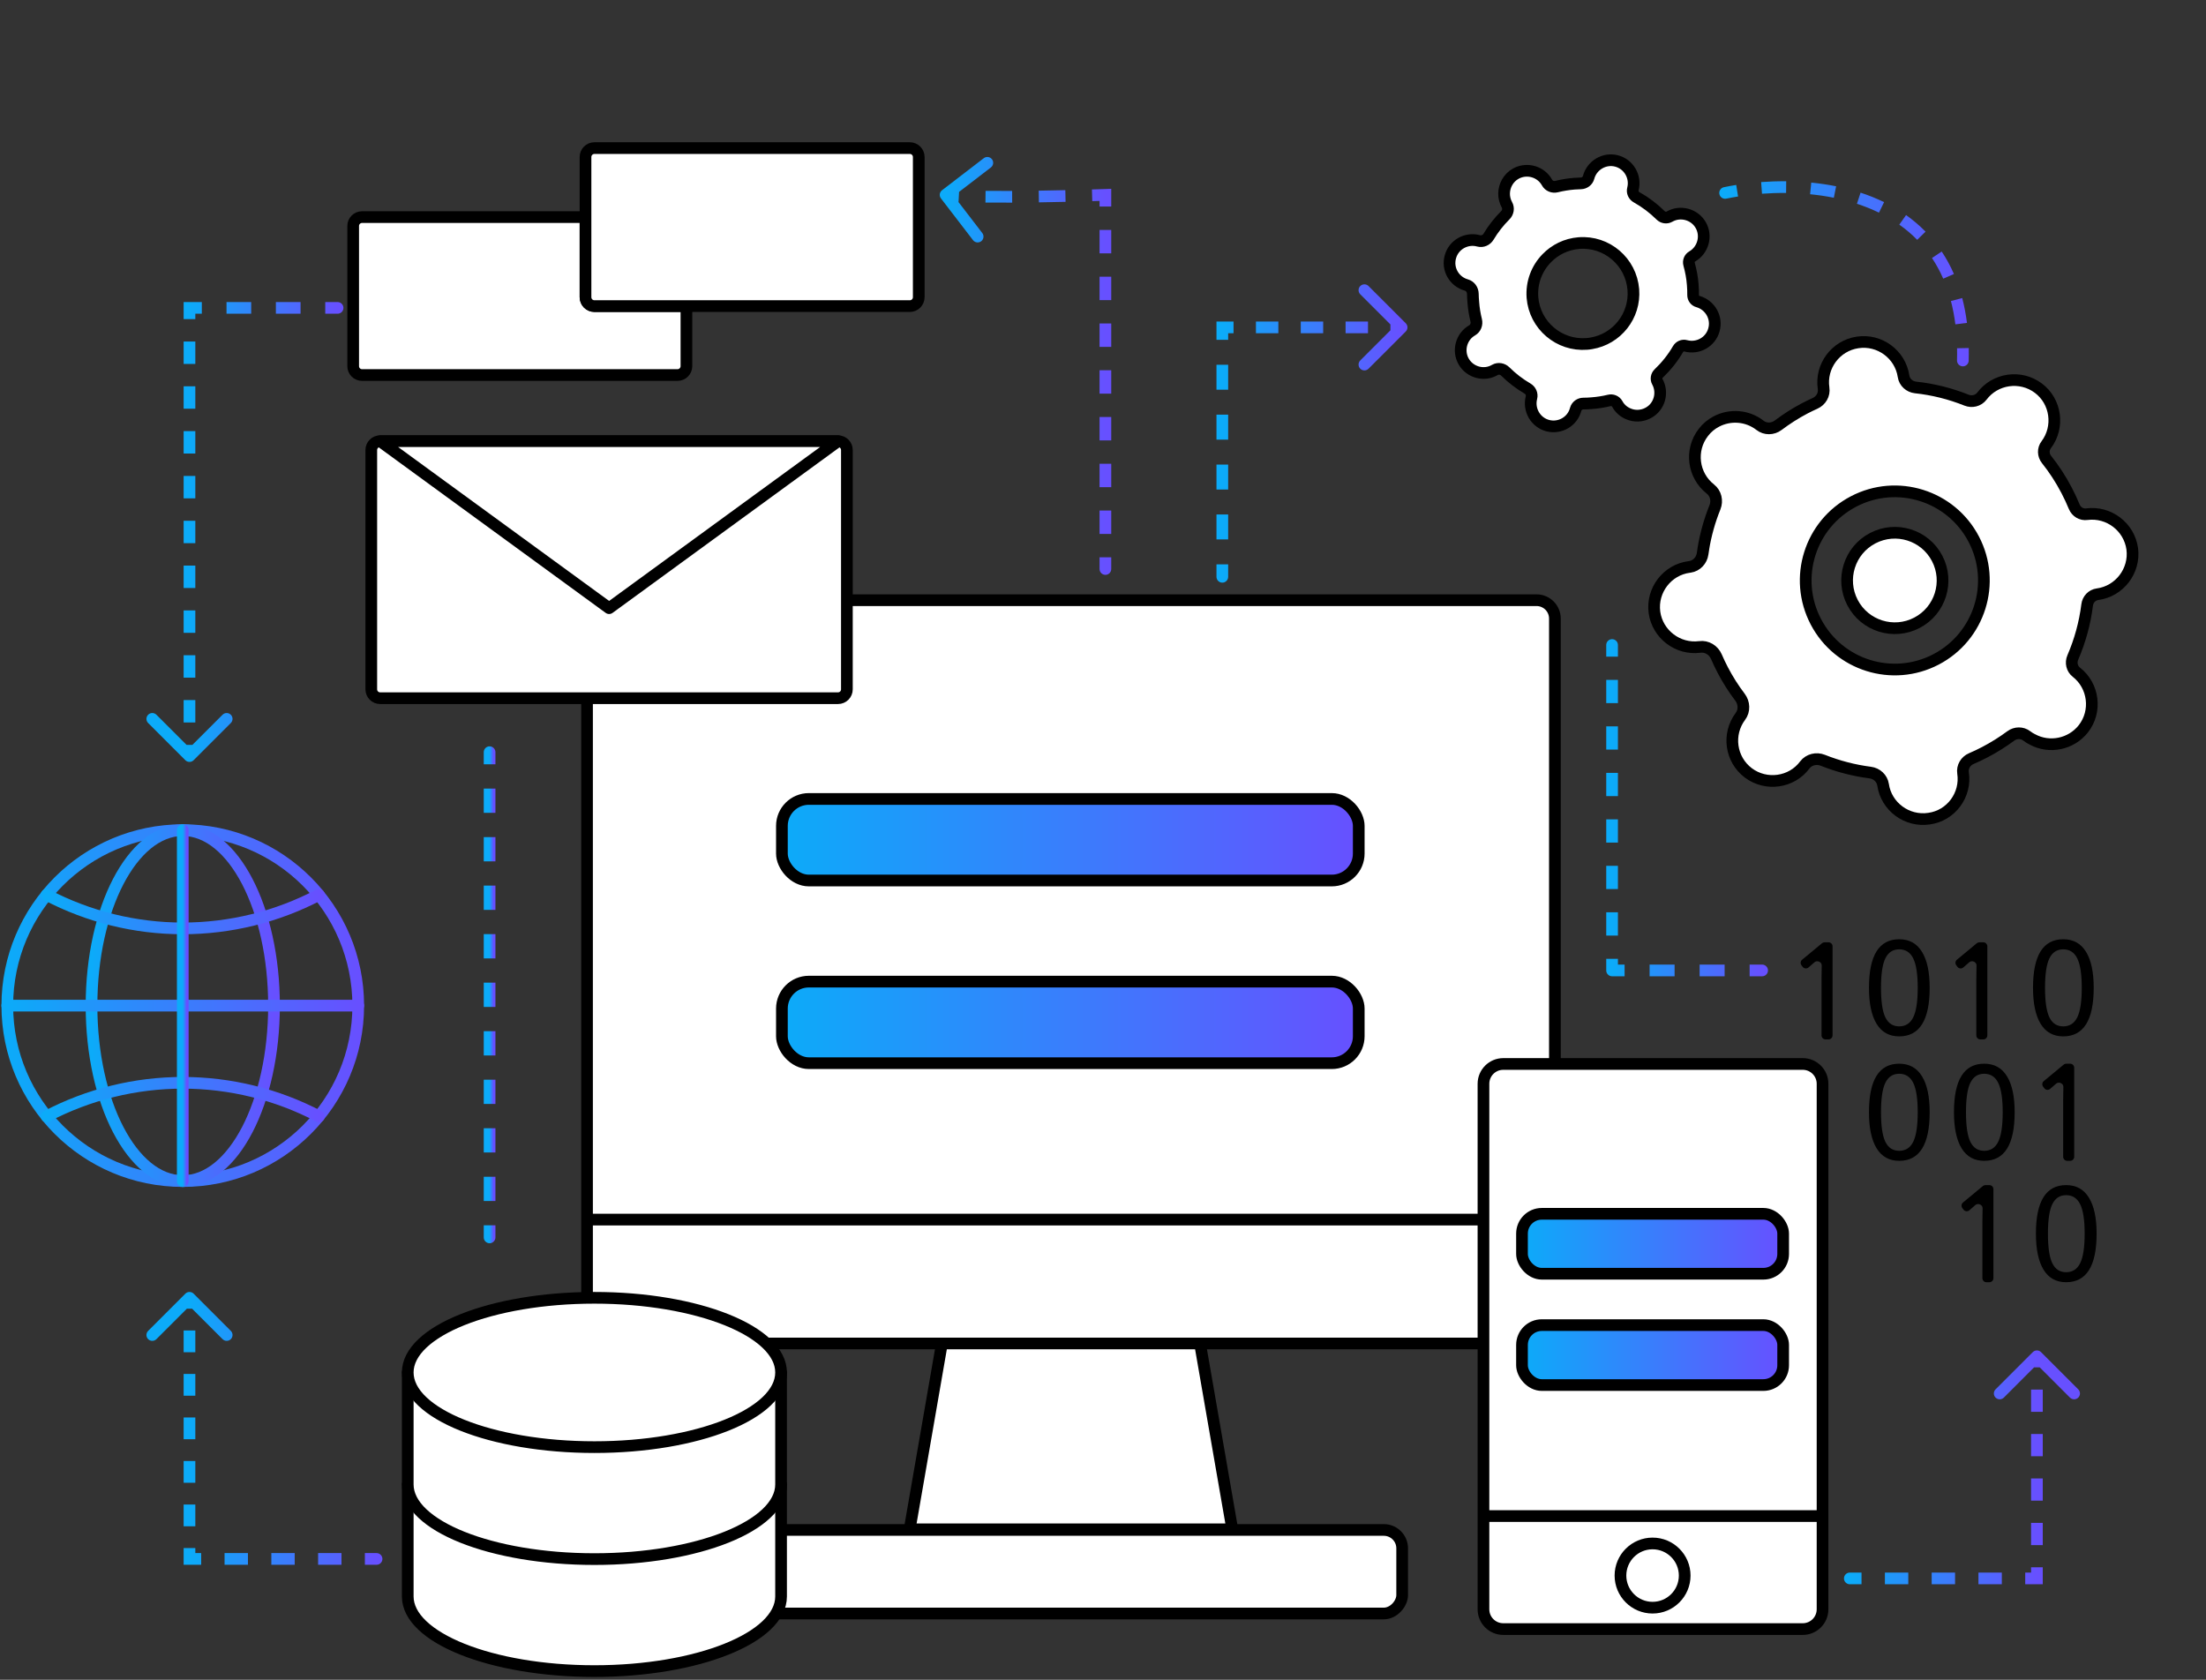
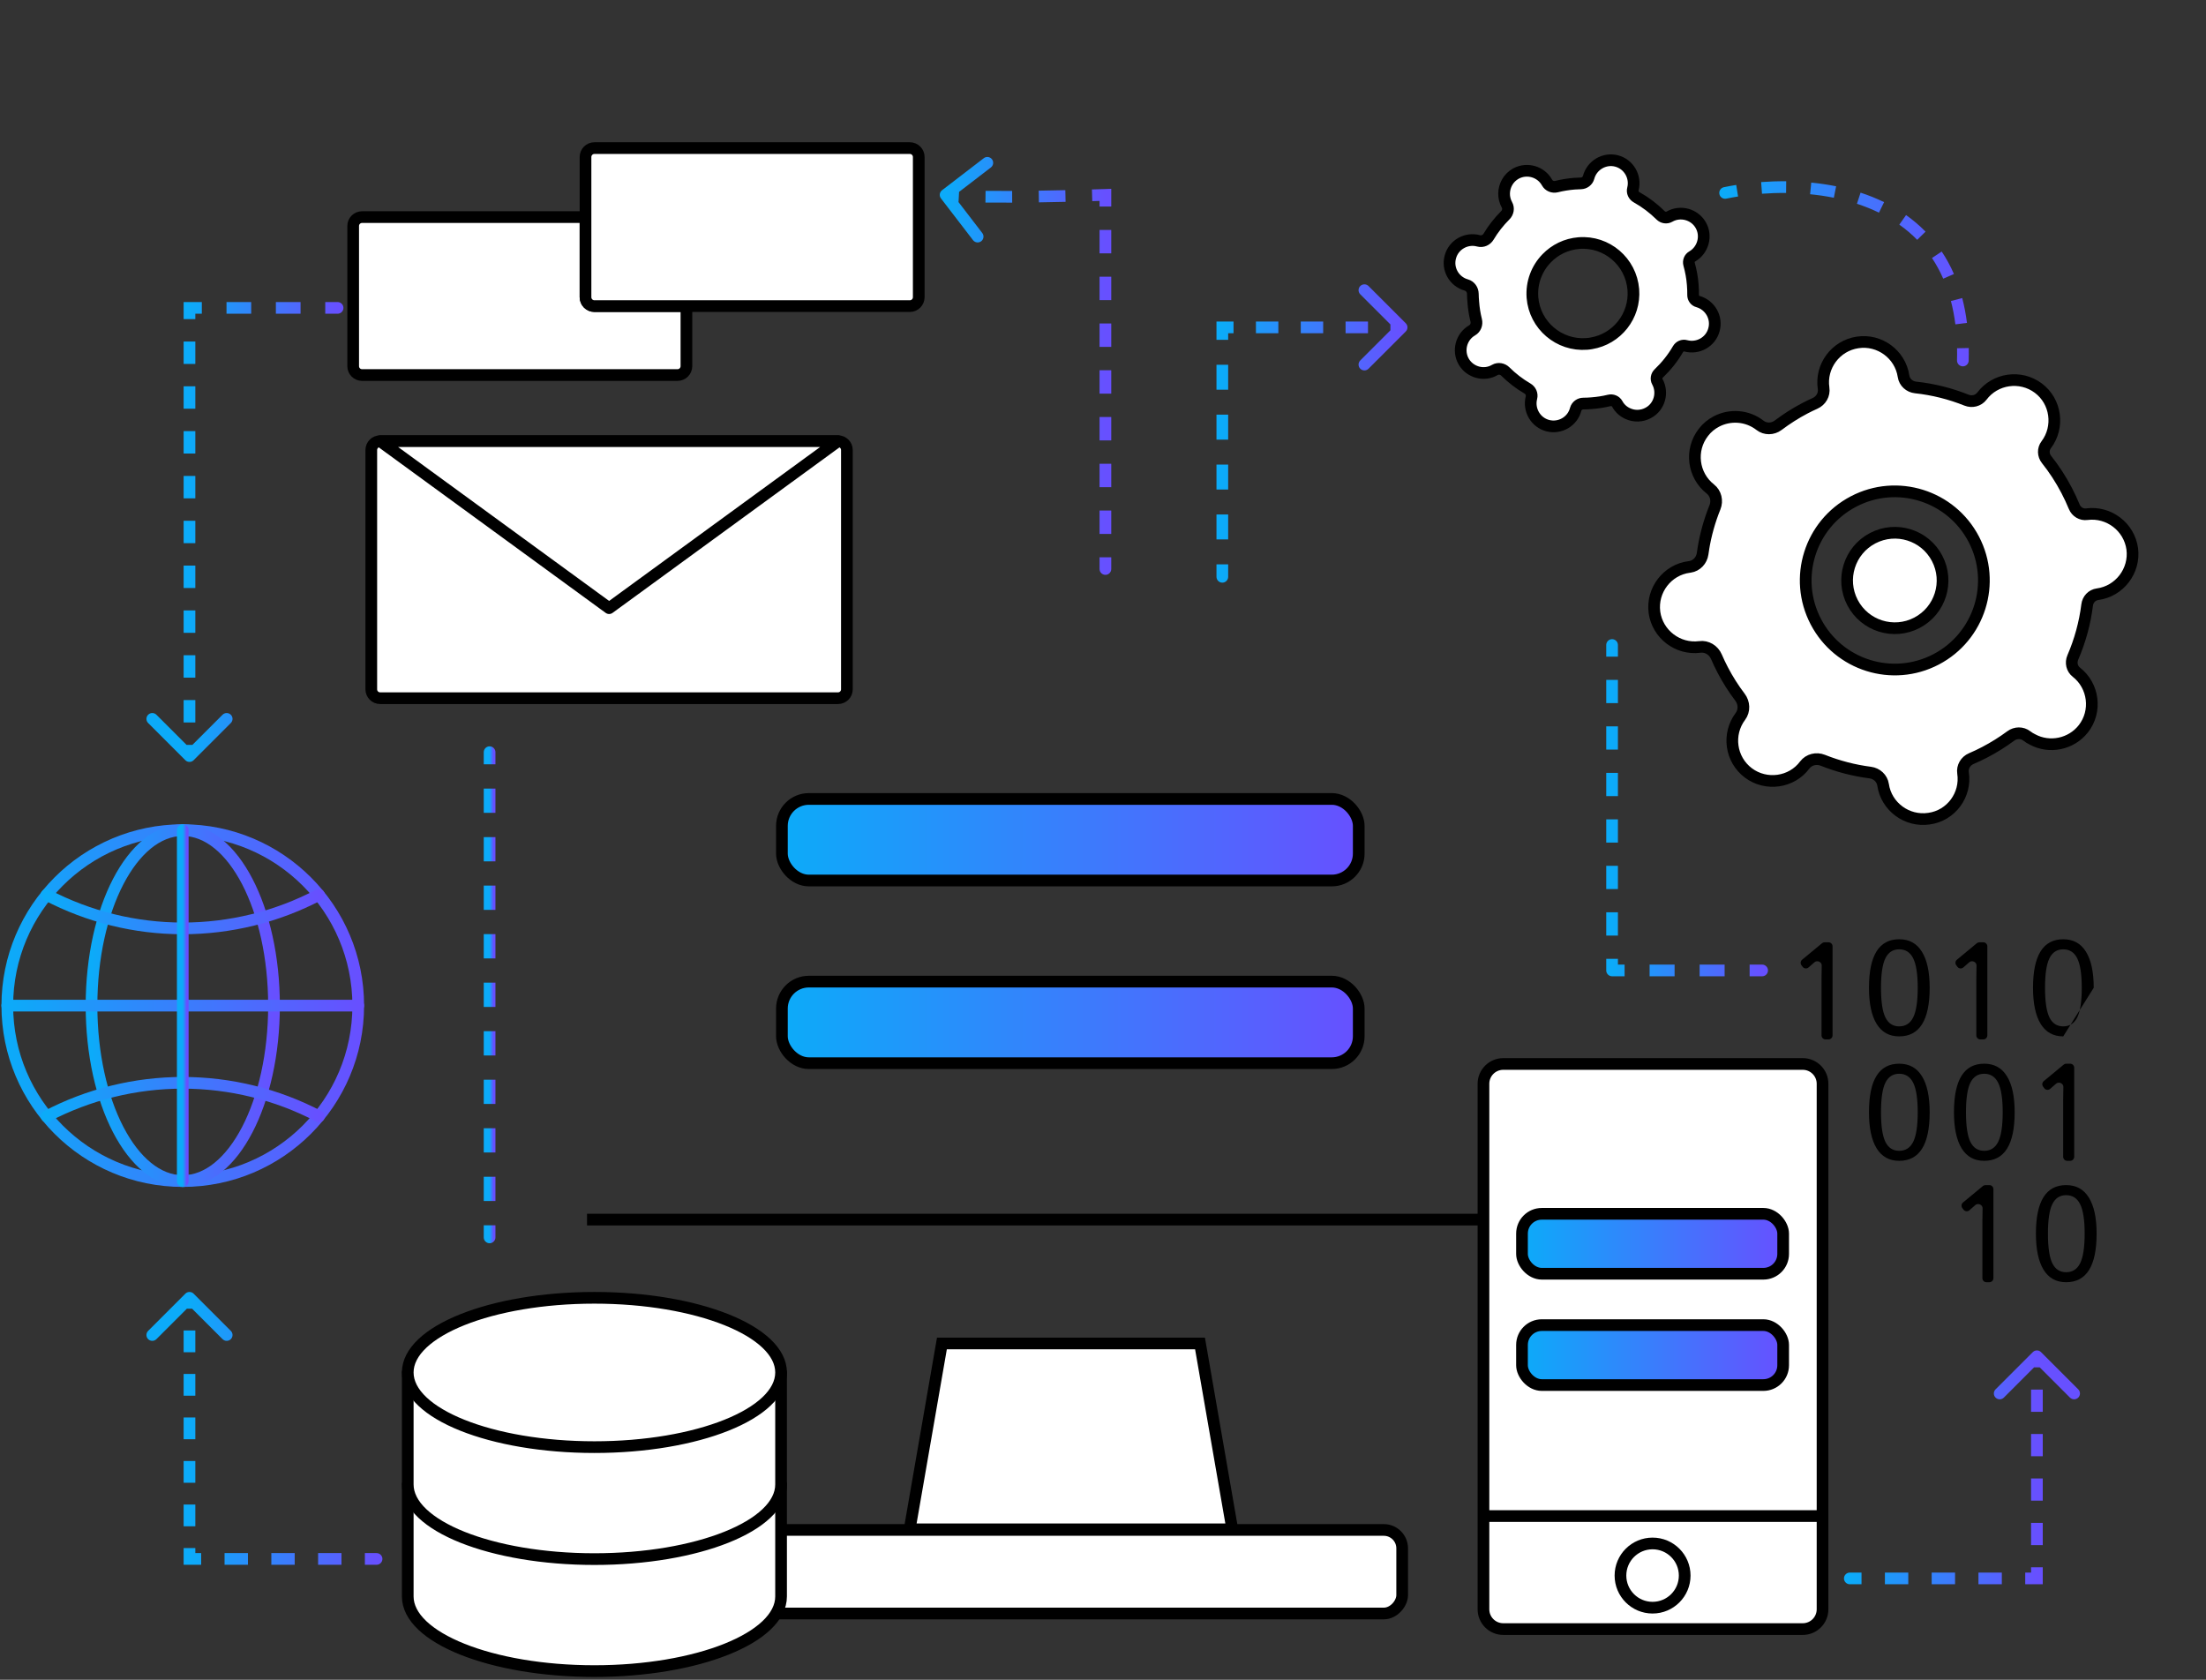
<svg xmlns="http://www.w3.org/2000/svg" width="566" height="431" viewBox="0 0 566 431" fill="none">
  <rect x="0" y="0" width="566" height="431" fill="#333333" stroke="none" />
-   <path fill-rule="evenodd" clip-rule="evenodd" d="M398.945 158.716C398.945 156.111 396.833 154 394.229 154H155.332C152.727 154 150.616 156.111 150.616 158.716V340.001C150.616 342.605 152.727 344.717 155.332 344.717H394.229C396.833 344.717 398.945 342.605 398.945 340.001V158.716Z" fill="white" stroke="black" stroke-width="3" />
  <path fill-rule="evenodd" clip-rule="evenodd" d="M233.393 392.395H316.169L307.891 344.715H241.67L233.393 392.395Z" fill="white" stroke="black" stroke-width="3" />
  <path fill-rule="evenodd" clip-rule="evenodd" d="M398.945 312.932H150.616H398.945Z" fill="white" />
  <path d="M398.945 312.932H150.616" stroke="black" stroke-width="3" />
  <rect width="168.423" height="21.436" rx="4.716" transform="matrix(-1 0 0 1 359.759 392.564)" fill="white" stroke="black" stroke-width="3" />
  <rect x="200.616" y="205" width="148" height="20.929" rx="6.914" fill="url(#paint0_linear_1609_16276)" stroke="black" stroke-width="3" />
  <rect x="200.616" y="251.869" width="148" height="20.929" rx="6.914" fill="url(#paint1_linear_1609_16276)" stroke="black" stroke-width="3" />
  <path d="M215.019 113.2H97.531C96.277 113.2 95.261 114.216 95.261 115.47V176.877C95.261 178.13 96.277 179.147 97.531 179.147H215.019C216.272 179.147 217.289 178.13 217.289 176.877V115.47C217.289 114.216 216.272 113.2 215.019 113.2Z" fill="white" stroke="black" stroke-width="3" stroke-linecap="round" stroke-linejoin="round" />
  <path d="M176.118 78.542V93.959C176.113 94.563 175.87 95.14 175.442 95.565C175.013 95.99 174.434 96.229 173.83 96.229H92.886C92.284 96.229 91.707 95.99 91.281 95.564C90.855 95.139 90.616 94.561 90.616 93.959V57.974C90.616 57.372 90.855 56.795 91.281 56.369C91.707 55.944 92.284 55.705 92.886 55.705H150.225V76.255C150.225 76.862 150.466 77.443 150.895 77.872C151.323 78.301 151.905 78.542 152.512 78.542H176.118Z" fill="white" stroke="black" stroke-width="3" stroke-linecap="round" stroke-linejoin="round" />
  <path d="M233.439 38H152.512C151.249 38 150.225 39.024 150.225 40.287V76.255C150.225 77.518 151.249 78.542 152.512 78.542H233.439C234.702 78.542 235.726 77.518 235.726 76.255V40.287C235.726 39.024 234.702 38 233.439 38Z" fill="white" stroke="black" stroke-width="3" stroke-linecap="round" stroke-linejoin="round" />
  <path d="M156.283 156.047L97.548 113.2H215.019L156.283 156.047Z" fill="white" stroke="black" stroke-width="3" stroke-linecap="round" stroke-linejoin="round" />
  <path d="M425.238 97.948C424.851 97.247 425.009 96.374 425.589 95.821C427.512 93.983 429.198 91.883 430.536 89.571C430.936 88.879 431.746 88.518 432.517 88.733C435.636 89.574 438.901 87.763 439.749 84.623C440.632 81.516 438.78 78.272 435.666 77.376C434.91 77.185 434.4 76.485 434.408 75.705C434.418 74.838 434.388 73.968 434.313 73.054C434.177 71.243 433.849 69.5 433.379 67.806C433.161 67.021 433.49 66.178 434.203 65.785C436.975 64.162 437.973 60.543 436.357 57.751C434.762 54.965 431.116 53.981 428.337 55.59C427.597 56.007 426.672 55.854 426.068 55.256C424.238 53.444 422.167 51.877 419.917 50.621C419.156 50.197 418.747 49.323 418.965 48.48C419.772 45.361 417.906 42.124 414.759 41.297C411.641 40.491 408.425 42.397 407.598 45.509C407.36 46.417 406.525 47.033 405.586 47.054C405.04 47.066 404.486 47.093 403.922 47.134C402.363 47.263 400.839 47.512 399.361 47.877C398.412 48.111 397.405 47.71 396.936 46.852C395.389 44.058 391.866 43.011 389.036 44.489L388.927 44.546C387.957 45.088 387.198 45.867 386.683 46.78C385.707 48.509 385.615 50.697 386.635 52.549C387.125 53.43 386.929 54.528 386.214 55.239C384.566 56.881 383.126 58.719 381.929 60.722C381.402 61.603 380.369 62.07 379.377 61.805C376.243 60.937 372.979 62.782 372.131 65.888C371.241 69.015 373.093 72.259 376.227 73.127C377.223 73.407 377.875 74.35 377.891 75.385C377.901 76.088 377.944 76.801 378.01 77.538C378.123 79.132 378.377 80.68 378.754 82.184C379.003 83.182 378.601 84.244 377.711 84.76C374.925 86.355 373.934 89.987 375.558 92.794C377.18 95.566 380.792 96.55 383.557 94.913C384.43 94.427 385.519 94.619 386.228 95.325C387.925 97.015 389.837 98.481 391.908 99.691C392.728 100.17 393.163 101.126 392.922 102.045C392.122 105.177 394.008 108.421 397.141 109.22C400.253 110.013 403.489 108.147 404.281 105.001C404.534 104.133 405.344 103.554 406.248 103.548C406.95 103.544 407.663 103.516 408.379 103.452C409.907 103.336 411.406 103.107 412.854 102.753C413.674 102.552 414.543 102.898 414.95 103.638C415.578 104.806 416.559 105.651 417.685 106.141C419.306 106.878 421.244 106.857 422.945 105.916C425.767 104.389 426.785 100.777 425.238 97.948ZM408.243 88.104C407.878 88.173 407.513 88.207 407.148 88.241C400.011 88.804 393.762 83.472 393.186 76.342C392.896 72.457 394.322 68.858 396.835 66.274C398.948 64.091 401.827 62.639 405.099 62.373C412.249 61.804 418.485 67.142 419.068 74.286C419.603 81.072 414.832 87.028 408.243 88.104Z" fill="white" stroke="black" stroke-width="3" />
  <path d="M503.664 198.323C503.428 196.766 504.325 195.268 505.774 194.65C506.936 194.153 508.089 193.61 509.226 193.015C511.591 191.78 513.82 190.381 515.91 188.835C517.136 187.928 518.822 187.897 520.024 188.835C520.485 189.185 520.981 189.501 521.489 189.74C525.829 192.084 531.397 190.984 534.534 186.996C538.041 182.518 537.213 175.972 532.742 172.478C531.602 171.595 531.25 170.036 531.822 168.712C533.685 164.403 534.928 159.862 535.509 155.208C535.684 153.803 536.755 152.657 538.159 152.472C543.788 151.722 547.807 146.49 547.078 140.833C546.3 135.183 541.069 131.199 535.432 131.934C534.052 132.128 532.733 131.326 532.202 130.038C531.619 128.626 530.973 127.23 530.245 125.839C528.75 122.977 527.028 120.331 525.086 117.898C524.207 116.796 524.146 115.232 525.007 114.115C528.437 109.556 527.533 102.998 522.988 99.595C518.408 96.159 511.892 97.11 508.489 101.655C507.574 102.846 505.961 103.235 504.566 102.677C500.373 101 495.97 99.891 491.482 99.415C489.925 99.25 488.63 98.092 488.398 96.544C487.559 90.909 482.225 86.996 476.605 87.862C470.97 88.701 467.049 93.987 467.881 99.608C468.136 101.242 467.21 102.819 465.7 103.495C464.818 103.889 463.944 104.31 463.089 104.757C460.625 106.045 458.345 107.523 456.212 109.124C454.836 110.157 452.933 110.196 451.577 109.137C448.268 106.568 443.89 106.315 440.39 108.144C439.105 108.815 437.956 109.746 437.04 110.956C433.54 115.448 434.346 121.953 438.831 125.474C440.241 126.577 440.682 128.507 440.011 130.167C438.622 133.608 437.619 137.189 437.024 140.855C437.023 140.86 437.024 140.865 437.026 140.869C437.029 140.874 437.029 140.879 437.029 140.884C436.963 141.285 436.901 141.686 436.844 142.089C436.6 143.798 435.302 145.199 433.594 145.445L433.394 145.474C427.762 146.209 423.753 151.445 424.486 157.09C424.488 157.1 424.493 157.108 424.494 157.119C424.495 157.132 424.49 157.147 424.492 157.16C425.285 162.744 430.497 166.725 436.113 165.997C437.933 165.744 439.662 166.82 440.386 168.509C440.879 169.657 441.419 170.79 442 171.901C443.307 174.402 444.787 176.732 446.428 178.883C447.536 180.335 447.631 182.353 446.539 183.816C443.122 188.368 443.998 194.872 448.585 198.322C453.13 201.725 459.674 200.828 463.056 196.277C464.131 194.872 466.033 194.42 467.676 195.074C471.587 196.63 475.676 197.693 479.856 198.233C481.52 198.448 482.891 199.695 483.146 201.353C483.972 206.996 489.298 210.895 494.933 210.056C500.604 209.285 504.517 203.951 503.664 198.323ZM465.896 159.518C460.046 148.322 464.387 134.516 475.569 128.673C486.75 122.83 500.57 127.163 506.413 138.345C512.257 149.527 507.923 163.347 496.741 169.19C485.559 175.033 471.747 170.713 465.896 159.518Z" fill="white" stroke="black" stroke-width="3" />
  <path d="M491.834 159.799C497.835 156.663 500.145 149.261 497.016 143.273C493.88 137.272 486.478 134.963 480.491 138.091C474.49 141.227 472.18 148.629 475.309 154.617C478.437 160.604 485.833 162.935 491.834 159.799Z" fill="white" stroke="black" stroke-width="3" />
  <path d="M487.282 265.92C484.736 265.92 482.807 264.855 481.496 262.725C480.184 260.583 479.528 257.492 479.528 253.452C479.528 245.151 482.113 241 487.282 241C489.861 241 491.807 242.071 493.119 244.212C494.442 246.343 495.103 249.423 495.103 253.452C495.103 261.764 492.496 265.92 487.282 265.92ZM487.282 263.354C488.916 263.354 490.117 262.581 490.884 261.036C491.651 259.479 492.035 256.951 492.035 253.452C492.035 249.975 491.651 247.463 490.884 245.918C490.117 244.361 488.916 243.583 487.282 243.583C485.67 243.583 484.486 244.356 483.73 245.901C482.985 247.436 482.613 249.953 482.613 253.452C482.613 256.962 482.985 259.49 483.73 261.036C484.486 262.581 485.67 263.354 487.282 263.354Z" fill="black" />
  <path d="M509.087 297.85C506.541 297.85 504.613 296.785 503.301 294.654C501.989 292.513 501.333 289.422 501.333 285.381C501.333 277.08 503.918 272.93 509.087 272.93C511.666 272.93 513.612 274 514.924 276.142C516.247 278.272 516.908 281.352 516.908 285.381C516.908 293.694 514.301 297.85 509.087 297.85ZM509.087 295.283C510.722 295.283 511.922 294.511 512.689 292.965C513.456 291.409 513.84 288.881 513.84 285.381C513.84 281.904 513.456 279.393 512.689 277.847C511.922 276.291 510.722 275.513 509.087 275.513C507.475 275.513 506.291 276.285 505.535 277.831C504.79 279.365 504.418 281.882 504.418 285.381C504.418 288.892 504.79 291.42 505.535 292.965C506.291 294.511 507.475 295.283 509.087 295.283Z" fill="black" />
  <path d="M487.282 297.85C484.736 297.85 482.807 296.785 481.496 294.654C480.184 292.513 479.528 289.422 479.528 285.381C479.528 277.08 482.113 272.93 487.282 272.93C489.861 272.93 491.807 274 493.119 276.142C494.442 278.272 495.103 281.352 495.103 285.381C495.103 293.694 492.496 297.85 487.282 297.85ZM487.282 295.283C488.916 295.283 490.117 294.511 490.884 292.965C491.651 291.409 492.035 288.881 492.035 285.381C492.035 281.904 491.651 279.393 490.884 277.847C490.117 276.291 488.916 275.513 487.282 275.513C485.67 275.513 484.486 276.285 483.73 277.831C482.985 279.365 482.613 281.882 482.613 285.381C482.613 288.892 482.985 291.42 483.73 292.965C484.486 294.511 485.67 295.283 487.282 295.283Z" fill="black" />
-   <path d="M529.37 265.92C526.825 265.92 524.896 264.855 523.584 262.725C522.272 260.583 521.616 257.492 521.616 253.452C521.616 245.151 524.201 241 529.37 241C531.95 241 533.895 242.071 535.207 244.212C536.53 246.343 537.191 249.423 537.191 253.452C537.191 261.764 534.584 265.92 529.37 265.92ZM529.37 263.354C531.005 263.354 532.205 262.581 532.972 261.036C533.74 259.479 534.123 256.951 534.123 253.452C534.123 249.975 533.74 247.463 532.972 245.918C532.205 244.361 531.005 243.583 529.37 243.583C527.758 243.583 526.574 244.356 525.819 245.901C525.074 247.436 524.701 249.953 524.701 253.452C524.701 256.962 525.074 259.49 525.819 261.036C526.574 262.581 527.758 263.354 529.37 263.354Z" fill="black" />
+   <path d="M529.37 265.92C526.825 265.92 524.896 264.855 523.584 262.725C522.272 260.583 521.616 257.492 521.616 253.452C521.616 245.151 524.201 241 529.37 241C531.95 241 533.895 242.071 535.207 244.212C536.53 246.343 537.191 249.423 537.191 253.452ZM529.37 263.354C531.005 263.354 532.205 262.581 532.972 261.036C533.74 259.479 534.123 256.951 534.123 253.452C534.123 249.975 533.74 247.463 532.972 245.918C532.205 244.361 531.005 243.583 529.37 243.583C527.758 243.583 526.574 244.356 525.819 245.901C525.074 247.436 524.701 249.953 524.701 253.452C524.701 256.962 525.074 259.49 525.819 261.036C526.574 262.581 527.758 263.354 529.37 263.354Z" fill="black" />
  <path d="M530.114 329C527.568 329 525.639 327.935 524.328 325.804C523.016 323.663 522.36 320.572 522.36 316.532C522.36 308.23 524.945 304.08 530.114 304.08C532.693 304.08 534.639 305.15 535.951 307.292C537.274 309.422 537.935 312.502 537.935 316.532C537.935 324.844 535.328 329 530.114 329ZM530.114 326.433C531.748 326.433 532.949 325.661 533.716 324.115C534.483 322.559 534.867 320.031 534.867 316.532C534.867 313.054 534.483 310.543 533.716 308.997C532.949 307.441 531.748 306.663 530.114 306.663C528.502 306.663 527.318 307.435 526.562 308.981C525.817 310.515 525.445 313.032 525.445 316.532C525.445 320.042 525.817 322.57 526.562 324.115C527.318 325.661 528.502 326.433 530.114 326.433Z" fill="black" />
  <path d="M509.899 265.661C509.899 266.234 509.434 266.699 508.861 266.699H508.109C507.536 266.699 507.071 266.234 507.071 265.661V251.137C507.071 250.263 507.088 249.124 507.122 247.721C507.144 246.812 505.929 246.299 505.255 246.909L503.738 248.233C503.282 248.631 502.583 248.557 502.222 248.071L501.921 247.666C501.592 247.223 501.667 246.599 502.092 246.247L507.2 242.017C507.387 241.863 507.621 241.779 507.863 241.779H508.861C509.434 241.779 509.899 242.244 509.899 242.817V265.661Z" fill="black" />
  <path d="M470.183 265.661C470.183 266.234 469.718 266.699 469.144 266.699H468.393C467.819 266.699 467.354 266.234 467.354 265.661V251.137C467.354 250.263 467.371 249.124 467.405 247.721C467.427 246.812 466.212 246.299 465.538 246.909L464.021 248.233C463.565 248.631 462.866 248.557 462.505 248.071L462.204 247.666C461.875 247.223 461.95 246.599 462.375 246.247L467.484 242.017C467.67 241.863 467.904 241.779 468.146 241.779H469.144C469.718 241.779 470.183 242.244 470.183 242.817V265.661Z" fill="black" />
  <path d="M511.457 327.961C511.457 328.535 510.992 329 510.418 329H509.667C509.093 329 508.628 328.535 508.628 327.961V313.438C508.628 312.563 508.645 311.425 508.679 310.022C508.702 309.113 507.486 308.6 506.812 309.21L505.296 310.534C504.84 310.932 504.141 310.857 503.779 310.371L503.479 309.967C503.149 309.524 503.224 308.9 503.65 308.548L508.758 304.318C508.944 304.164 509.179 304.08 509.42 304.08H510.418C510.992 304.08 511.457 304.545 511.457 305.118V327.961Z" fill="black" />
  <path d="M532.183 296.812C532.183 297.385 531.718 297.85 531.144 297.85H530.393C529.819 297.85 529.354 297.385 529.354 296.812V282.288C529.354 281.413 529.371 280.275 529.405 278.872C529.427 277.963 528.212 277.45 527.538 278.06L526.021 279.384C525.565 279.782 524.866 279.707 524.505 279.221L524.204 278.817C523.875 278.374 523.95 277.75 524.375 277.398L529.484 273.168C529.67 273.014 529.904 272.93 530.146 272.93H531.144C531.718 272.93 532.183 273.395 532.183 273.968V296.812Z" fill="black" />
  <path fill-rule="evenodd" clip-rule="evenodd" d="M380.616 278.081C380.616 275.275 382.891 273 385.697 273H462.535C465.341 273 467.616 275.275 467.616 278.081V412.919C467.616 415.725 465.341 418 462.535 418H385.697C382.891 418 380.616 415.725 380.616 412.919V278.081Z" fill="white" stroke="black" stroke-width="3" />
  <path fill-rule="evenodd" clip-rule="evenodd" d="M380.616 389H467.616H380.616Z" fill="white" />
  <path d="M380.616 389H467.616" stroke="black" stroke-width="3" />
  <rect x="390.503" y="311.447" width="67.007" height="15.379" rx="5.081" fill="url(#paint2_linear_1609_16276)" stroke="black" stroke-width="3" />
  <rect x="390.503" y="340.008" width="67.007" height="15.379" rx="5.081" fill="url(#paint3_linear_1609_16276)" stroke="black" stroke-width="3" />
  <circle cx="424.006" cy="404.269" r="8.239" stroke="black" stroke-width="3" />
  <path fill-rule="evenodd" clip-rule="evenodd" d="M104.616 380.889V409.624C104.616 420.203 126.059 428.781 152.509 428.781C178.958 428.781 200.402 420.203 200.402 409.624V380.889" fill="white" />
  <path d="M104.616 380.889V409.624C104.616 420.203 126.059 428.781 152.509 428.781C178.958 428.781 200.402 420.203 200.402 409.624V380.889" stroke="black" stroke-width="3" stroke-linecap="round" stroke-linejoin="round" />
  <path fill-rule="evenodd" clip-rule="evenodd" d="M104.616 352.157V380.888C104.616 391.467 126.059 400.045 152.509 400.045C178.958 400.045 200.402 391.472 200.402 380.888V352.157" fill="white" />
  <path d="M104.616 352.157V380.888C104.616 391.467 126.059 400.045 152.509 400.045C178.958 400.045 200.402 391.472 200.402 380.888V352.157" stroke="black" stroke-width="3" stroke-linecap="round" stroke-linejoin="round" />
  <path fill-rule="evenodd" clip-rule="evenodd" d="M152.509 371.314C178.959 371.314 200.402 362.737 200.402 352.157C200.402 341.577 178.959 333 152.509 333C126.058 333 104.616 341.577 104.616 352.157C104.616 362.737 126.058 371.314 152.509 371.314Z" fill="white" stroke="black" stroke-width="3" stroke-linecap="round" stroke-linejoin="round" />
  <path d="M86.616 80.5C87.445 80.5 88.116 79.828 88.116 79C88.116 78.172 87.445 77.5 86.616 77.5V80.5ZM48.616 79V77.5H47.116V79H48.616ZM47.556 195.061C48.141 195.646 49.091 195.646 49.677 195.061L59.223 185.515C59.809 184.929 59.809 183.979 59.223 183.393C58.637 182.808 57.687 182.808 57.102 183.393L48.616 191.879L40.131 183.393C39.545 182.808 38.595 182.808 38.01 183.393C37.424 183.979 37.424 184.929 38.01 185.515L47.556 195.061ZM50.116 194V191.125H47.116V194H50.116ZM50.116 185.375V179.625H47.116V185.375H50.116ZM50.116 173.875V168.125H47.116V173.875H50.116ZM50.116 162.375V156.625H47.116V162.375H50.116ZM50.116 150.875V145.125H47.116V150.875H50.116ZM50.116 139.375V133.625H47.116V139.375H50.116ZM50.116 127.875V122.125H47.116V127.875H50.116ZM50.116 116.375V110.625H47.116V116.375H50.116ZM50.116 104.875V99.125H47.116V104.875H50.116ZM50.116 93.375V87.625H47.116V93.375H50.116ZM50.116 81.875V79H47.116V81.875H50.116ZM48.616 80.5H51.783V77.5H48.616V80.5ZM58.116 80.5H64.45V77.5H58.116V80.5ZM70.783 80.5H77.116V77.5H70.783V80.5ZM83.45 80.5H86.616V77.5H83.45V80.5Z" fill="url(#paint4_linear_1609_16276)" />
  <path d="M241.703 48.81C241.046 49.315 240.922 50.257 241.427 50.914L249.649 61.621C250.154 62.278 251.095 62.401 251.752 61.897C252.409 61.392 252.533 60.45 252.028 59.793L244.719 50.276L254.237 42.967C254.894 42.463 255.017 41.521 254.513 40.864C254.008 40.207 253.067 40.083 252.41 40.588L241.703 48.81ZM283.616 50H285.116V48.447L283.564 48.501L283.616 50ZM282.116 146C282.116 146.828 282.788 147.5 283.616 147.5C284.445 147.5 285.116 146.828 285.116 146H282.116ZM242.421 51.487C243.361 51.611 244.559 51.706 245.94 51.779L246.098 48.783C244.75 48.711 243.639 48.621 242.811 48.513L242.421 51.487ZM252.836 51.974C254.989 52 257.31 52.004 259.698 51.993L259.684 48.993C257.307 49.004 255.004 49 252.872 48.975L252.836 51.974ZM266.553 51.922C268.885 51.887 271.196 51.842 273.401 51.791L273.333 48.792C271.134 48.842 268.831 48.888 266.507 48.923L266.553 51.922ZM280.246 51.61C281.485 51.573 282.634 51.535 283.668 51.499L283.564 48.501C282.534 48.537 281.39 48.574 280.156 48.611L280.246 51.61ZM282.116 50V53H285.116V50H282.116ZM282.116 59V65H285.116V59H282.116ZM282.116 71V77H285.116V71H282.116ZM282.116 83V89H285.116V83H282.116ZM282.116 95V101H285.116V95H282.116ZM282.116 107V113H285.116V107H282.116ZM282.116 119V125H285.116V119H282.116ZM282.116 131V137H285.116V131H282.116ZM282.116 143V146H285.116V143H282.116Z" fill="url(#paint5_linear_1609_16276)" />
  <path d="M96.616 401.5C97.445 401.5 98.116 400.828 98.116 400C98.116 399.172 97.445 398.5 96.616 398.5V401.5ZM48.616 400H47.116V401.5H48.616V400ZM49.677 331.939C49.091 331.354 48.141 331.354 47.556 331.939L38.01 341.485C37.424 342.071 37.424 343.021 38.01 343.607C38.595 344.192 39.545 344.192 40.131 343.607L48.616 335.121L57.102 343.607C57.687 344.192 58.637 344.192 59.223 343.607C59.809 343.021 59.809 342.071 59.223 341.485L49.677 331.939ZM47.116 333V335.792H50.116V333H47.116ZM47.116 341.375V346.958H50.116V341.375H47.116ZM47.116 352.542V358.125H50.116V352.542H47.116ZM47.116 363.708V369.292H50.116V363.708H47.116ZM47.116 374.875V380.458H50.116V374.875H47.116ZM47.116 386.042V391.625H50.116V386.042H47.116ZM47.116 397.208V400H50.116V397.208H47.116ZM48.616 401.5H51.616V398.5H48.616V401.5ZM57.616 401.5H63.616V398.5H57.616V401.5ZM69.616 401.5H75.616V398.5H69.616V401.5ZM81.616 401.5H87.616V398.5H81.616V401.5ZM93.616 401.5H96.616V398.5H93.616V401.5Z" fill="url(#paint6_linear_1609_16276)" />
  <path d="M474.616 403.5C473.788 403.5 473.116 404.172 473.116 405C473.116 405.828 473.788 406.5 474.616 406.5V403.5ZM522.616 405V406.5H524.116V405H522.616ZM523.677 346.939C523.091 346.354 522.141 346.354 521.556 346.939L512.01 356.485C511.424 357.071 511.424 358.021 512.01 358.607C512.595 359.192 513.545 359.192 514.131 358.607L522.616 350.121L531.101 358.607C531.687 359.192 532.637 359.192 533.223 358.607C533.809 358.021 533.809 357.071 533.223 356.485L523.677 346.939ZM474.616 406.5H477.616V403.5H474.616V406.5ZM483.616 406.5H489.616V403.5H483.616V406.5ZM495.616 406.5H501.616V403.5H495.616V406.5ZM507.616 406.5H513.616V403.5H507.616V406.5ZM519.616 406.5H522.616V403.5H519.616V406.5ZM524.116 405V402.15H521.116V405H524.116ZM524.116 396.45V390.75H521.116V396.45H524.116ZM524.116 385.05V379.35H521.116V385.05H524.116ZM524.116 373.65V367.95H521.116V373.65H524.116ZM524.116 362.25V356.55H521.116V362.25H524.116ZM524.116 350.85V348H521.116V350.85H524.116Z" fill="url(#paint7_linear_1609_16276)" />
  <path d="M312.116 148C312.116 148.828 312.788 149.5 313.616 149.5C314.445 149.5 315.116 148.828 315.116 148H312.116ZM313.616 84V82.5H312.116V84H313.616ZM360.677 85.061C361.263 84.475 361.263 83.525 360.677 82.939L351.131 73.393C350.545 72.808 349.595 72.808 349.01 73.393C348.424 73.979 348.424 74.929 349.01 75.515L357.495 84L349.01 92.485C348.424 93.071 348.424 94.021 349.01 94.607C349.595 95.192 350.545 95.192 351.131 94.607L360.677 85.061ZM315.116 148V144.8H312.116V148H315.116ZM315.116 138.4V132H312.116V138.4H315.116ZM315.116 125.6V119.2H312.116V125.6H315.116ZM315.116 112.8V106.4H312.116V112.8H315.116ZM315.116 100V93.6H312.116V100H315.116ZM315.116 87.2V84H312.116V87.2H315.116ZM313.616 85.5H316.491V82.5H313.616V85.5ZM322.241 85.5H327.991V82.5H322.241V85.5ZM333.741 85.5H339.491V82.5H333.741V85.5ZM345.241 85.5H350.991V82.5H345.241V85.5ZM356.741 85.5H359.616V82.5H356.741V85.5Z" fill="url(#paint8_linear_1609_16276)" />
  <path d="M452.116 250.5C452.945 250.5 453.616 249.828 453.616 249C453.616 248.172 452.945 247.5 452.116 247.5V250.5ZM413.616 249H412.116C412.116 249.828 412.788 250.5 413.616 250.5V249ZM415.116 165.5C415.116 164.672 414.445 164 413.616 164C412.788 164 412.116 164.672 412.116 165.5H415.116ZM412.116 165.5V168.482H415.116V165.5H412.116ZM412.116 174.446V180.411H415.116V174.446H412.116ZM412.116 186.375V192.339H415.116V186.375H412.116ZM412.116 198.304V204.268H415.116V198.304H412.116ZM412.116 210.232V216.196H415.116V210.232H412.116ZM412.116 222.161V228.125H415.116V222.161H412.116ZM412.116 234.089V240.054H415.116V234.089H412.116ZM412.116 246.018V249H415.116V246.018H412.116ZM413.616 250.5H416.825V247.5H413.616V250.5ZM423.241 250.5H429.658V247.5H423.241V250.5ZM436.075 250.5H442.491V247.5H436.075V250.5ZM448.908 250.5H452.116V247.5H448.908V250.5Z" fill="url(#paint9_linear_1609_16276)" />
  <path d="M127.116 193C127.116 192.172 126.445 191.5 125.616 191.5C124.788 191.5 124.116 192.172 124.116 193H127.116ZM124.116 317.5C124.116 318.328 124.788 319 125.616 319C126.445 319 127.116 318.328 127.116 317.5H124.116ZM124.116 193V196.112H127.116V193H124.116ZM124.116 202.337V208.562H127.116V202.337H124.116ZM124.116 214.788V221.013H127.116V214.788H124.116ZM124.116 227.237V233.462H127.116V227.237H124.116ZM124.116 239.687V245.912H127.116V239.687H124.116ZM124.116 252.137V258.362H127.116V252.137H124.116ZM124.116 264.587V270.812H127.116V264.587H124.116ZM124.116 277.037V283.262H127.116V277.037H124.116ZM124.116 289.487V295.712H127.116V289.487H124.116ZM124.116 301.937V308.162H127.116V301.937H124.116ZM124.116 314.387V317.5H127.116V314.387H124.116Z" fill="url(#paint10_linear_1609_16276)" />
  <path d="M442.311 48.031C441.5 48.2 440.979 48.994 441.148 49.805C441.316 50.617 442.111 51.137 442.922 50.968L442.311 48.031ZM502.117 92.46C502.095 93.288 502.748 93.977 503.576 93.999C504.404 94.022 505.093 93.368 505.116 92.54L502.117 92.46ZM442.922 50.968C443.884 50.768 444.893 50.583 445.941 50.416L445.47 47.453C444.376 47.627 443.32 47.821 442.311 48.031L442.922 50.968ZM452.082 49.707C454.077 49.561 456.148 49.489 458.262 49.509L458.291 46.509C456.09 46.488 453.936 46.563 451.862 46.715L452.082 49.707ZM464.424 49.837C466.454 50.037 468.492 50.333 470.512 50.739L471.103 47.798C468.978 47.371 466.84 47.06 464.718 46.851L464.424 49.837ZM476.44 52.287C478.379 52.92 480.271 53.674 482.093 54.562L483.408 51.866C481.452 50.912 479.43 50.107 477.371 49.435L476.44 52.287ZM487.311 57.638C488.941 58.79 490.479 60.085 491.903 61.537L494.045 59.437C492.489 57.85 490.812 56.439 489.043 55.188L487.311 57.638ZM495.693 66.206C496.772 67.822 497.74 69.583 498.578 71.503L501.328 70.303C500.42 68.222 499.367 66.305 498.188 64.54L495.693 66.206ZM500.552 77.236C501.042 79.107 501.427 81.1 501.696 83.224L504.672 82.847C504.388 80.601 503.979 78.479 503.454 76.476L500.552 77.236ZM502.13 89.355C502.149 90.365 502.145 91.4 502.117 92.46L505.116 92.54C505.145 91.435 505.15 90.355 505.129 89.297L502.13 89.355Z" fill="url(#paint11_linear_1609_16276)" />
  <path d="M46.893 303.048C71.758 303.048 91.914 282.89 91.914 258.024C91.914 233.158 71.758 213 46.893 213C22.029 213 1.873 233.158 1.873 258.024C1.873 282.89 22.029 303.048 46.893 303.048Z" stroke="url(#paint12_linear_1609_16276)" stroke-width="3" stroke-linecap="round" stroke-linejoin="round" />
  <path d="M46.893 303.048C59.822 303.048 70.303 282.89 70.303 258.024C70.303 233.158 59.822 213 46.893 213C33.963 213 23.482 233.158 23.482 258.024C23.482 282.89 33.963 303.048 46.893 303.048Z" stroke="url(#paint13_linear_1609_16276)" stroke-width="3" stroke-linecap="round" stroke-linejoin="round" />
  <path d="M81.828 229.604C71.051 235.259 59.062 238.213 46.892 238.213C34.722 238.213 22.733 235.259 11.956 229.604" stroke="url(#paint14_linear_1609_16276)" stroke-width="3" stroke-linecap="round" stroke-linejoin="round" />
  <path d="M11.956 286.443C22.733 280.789 34.722 277.835 46.892 277.835C59.062 277.835 71.051 280.789 81.828 286.443" stroke="url(#paint15_linear_1609_16276)" stroke-width="3" stroke-linecap="round" stroke-linejoin="round" />
  <path d="M91.913 258.024H1.872" stroke="url(#paint16_linear_1609_16276)" stroke-width="3" stroke-linecap="round" stroke-linejoin="round" />
  <path d="M46.893 303.048V213" stroke="url(#paint17_linear_1609_16276)" stroke-width="3" stroke-linecap="round" stroke-linejoin="round" />
  <defs>
    <linearGradient id="paint0_linear_1609_16276" x1="200.616" y1="218.775" x2="348.616" y2="218.775" gradientUnits="userSpaceOnUse">
      <stop stop-color="#0CABF9" />
      <stop offset="1" stop-color="#6750FF" />
    </linearGradient>
    <linearGradient id="paint1_linear_1609_16276" x1="200.616" y1="265.644" x2="348.616" y2="265.644" gradientUnits="userSpaceOnUse">
      <stop stop-color="#0CABF9" />
      <stop offset="1" stop-color="#6750FF" />
    </linearGradient>
    <linearGradient id="paint2_linear_1609_16276" x1="390.503" y1="321.569" x2="457.51" y2="321.569" gradientUnits="userSpaceOnUse">
      <stop stop-color="#0CABF9" />
      <stop offset="1" stop-color="#6750FF" />
    </linearGradient>
    <linearGradient id="paint3_linear_1609_16276" x1="390.503" y1="350.13" x2="457.51" y2="350.13" gradientUnits="userSpaceOnUse">
      <stop stop-color="#0CABF9" />
      <stop offset="1" stop-color="#6750FF" />
    </linearGradient>
    <linearGradient id="paint4_linear_1609_16276" x1="48.616" y1="154.691" x2="86.616" y2="154.691" gradientUnits="userSpaceOnUse">
      <stop stop-color="#0CABF9" />
      <stop offset="1" stop-color="#6750FF" />
    </linearGradient>
    <linearGradient id="paint5_linear_1609_16276" x1="242.616" y1="113.186" x2="283.616" y2="113.186" gradientUnits="userSpaceOnUse">
      <stop stop-color="#0CABF9" />
      <stop offset="1" stop-color="#6750FF" />
    </linearGradient>
    <linearGradient id="paint6_linear_1609_16276" x1="48.616" y1="377.098" x2="96.616" y2="377.098" gradientUnits="userSpaceOnUse">
      <stop stop-color="#0CABF9" />
      <stop offset="1" stop-color="#6750FF" />
    </linearGradient>
    <linearGradient id="paint7_linear_1609_16276" x1="474.616" y1="385.517" x2="522.616" y2="385.517" gradientUnits="userSpaceOnUse">
      <stop stop-color="#0CABF9" />
      <stop offset="1" stop-color="#6750FF" />
    </linearGradient>
    <linearGradient id="paint8_linear_1609_16276" x1="313.616" y1="126.124" x2="359.616" y2="126.124" gradientUnits="userSpaceOnUse">
      <stop stop-color="#0CABF9" />
      <stop offset="1" stop-color="#6750FF" />
    </linearGradient>
    <linearGradient id="paint9_linear_1609_16276" x1="413.616" y1="220.458" x2="452.116" y2="220.458" gradientUnits="userSpaceOnUse">
      <stop stop-color="#0CABF9" />
      <stop offset="1" stop-color="#6750FF" />
    </linearGradient>
    <linearGradient id="paint10_linear_1609_16276" x1="125.616" y1="274.944" x2="126.616" y2="274.944" gradientUnits="userSpaceOnUse">
      <stop stop-color="#0CABF9" />
      <stop offset="1" stop-color="#6750FF" />
    </linearGradient>
    <linearGradient id="paint11_linear_1609_16276" x1="442.616" y1="77.291" x2="503.642" y2="77.291" gradientUnits="userSpaceOnUse">
      <stop stop-color="#0CABF9" />
      <stop offset="1" stop-color="#6750FF" />
    </linearGradient>
    <linearGradient id="paint12_linear_1609_16276" x1="1.873" y1="272.268" x2="91.914" y2="272.268" gradientUnits="userSpaceOnUse">
      <stop stop-color="#0CABF9" />
      <stop offset="1" stop-color="#6750FF" />
    </linearGradient>
    <linearGradient id="paint13_linear_1609_16276" x1="23.482" y1="272.268" x2="70.303" y2="272.268" gradientUnits="userSpaceOnUse">
      <stop stop-color="#0CABF9" />
      <stop offset="1" stop-color="#6750FF" />
    </linearGradient>
    <linearGradient id="paint14_linear_1609_16276" x1="11.956" y1="235.27" x2="81.828" y2="235.27" gradientUnits="userSpaceOnUse">
      <stop stop-color="#0CABF9" />
      <stop offset="1" stop-color="#6750FF" />
    </linearGradient>
    <linearGradient id="paint15_linear_1609_16276" x1="11.956" y1="283.5" x2="81.828" y2="283.5" gradientUnits="userSpaceOnUse">
      <stop stop-color="#0CABF9" />
      <stop offset="1" stop-color="#6750FF" />
    </linearGradient>
    <linearGradient id="paint16_linear_1609_16276" x1="1.872" y1="258.682" x2="91.913" y2="258.682" gradientUnits="userSpaceOnUse">
      <stop stop-color="#0CABF9" />
      <stop offset="1" stop-color="#6750FF" />
    </linearGradient>
    <linearGradient id="paint17_linear_1609_16276" x1="46.893" y1="272.268" x2="47.893" y2="272.268" gradientUnits="userSpaceOnUse">
      <stop stop-color="#0CABF9" />
      <stop offset="1" stop-color="#6750FF" />
    </linearGradient>
  </defs>
</svg>